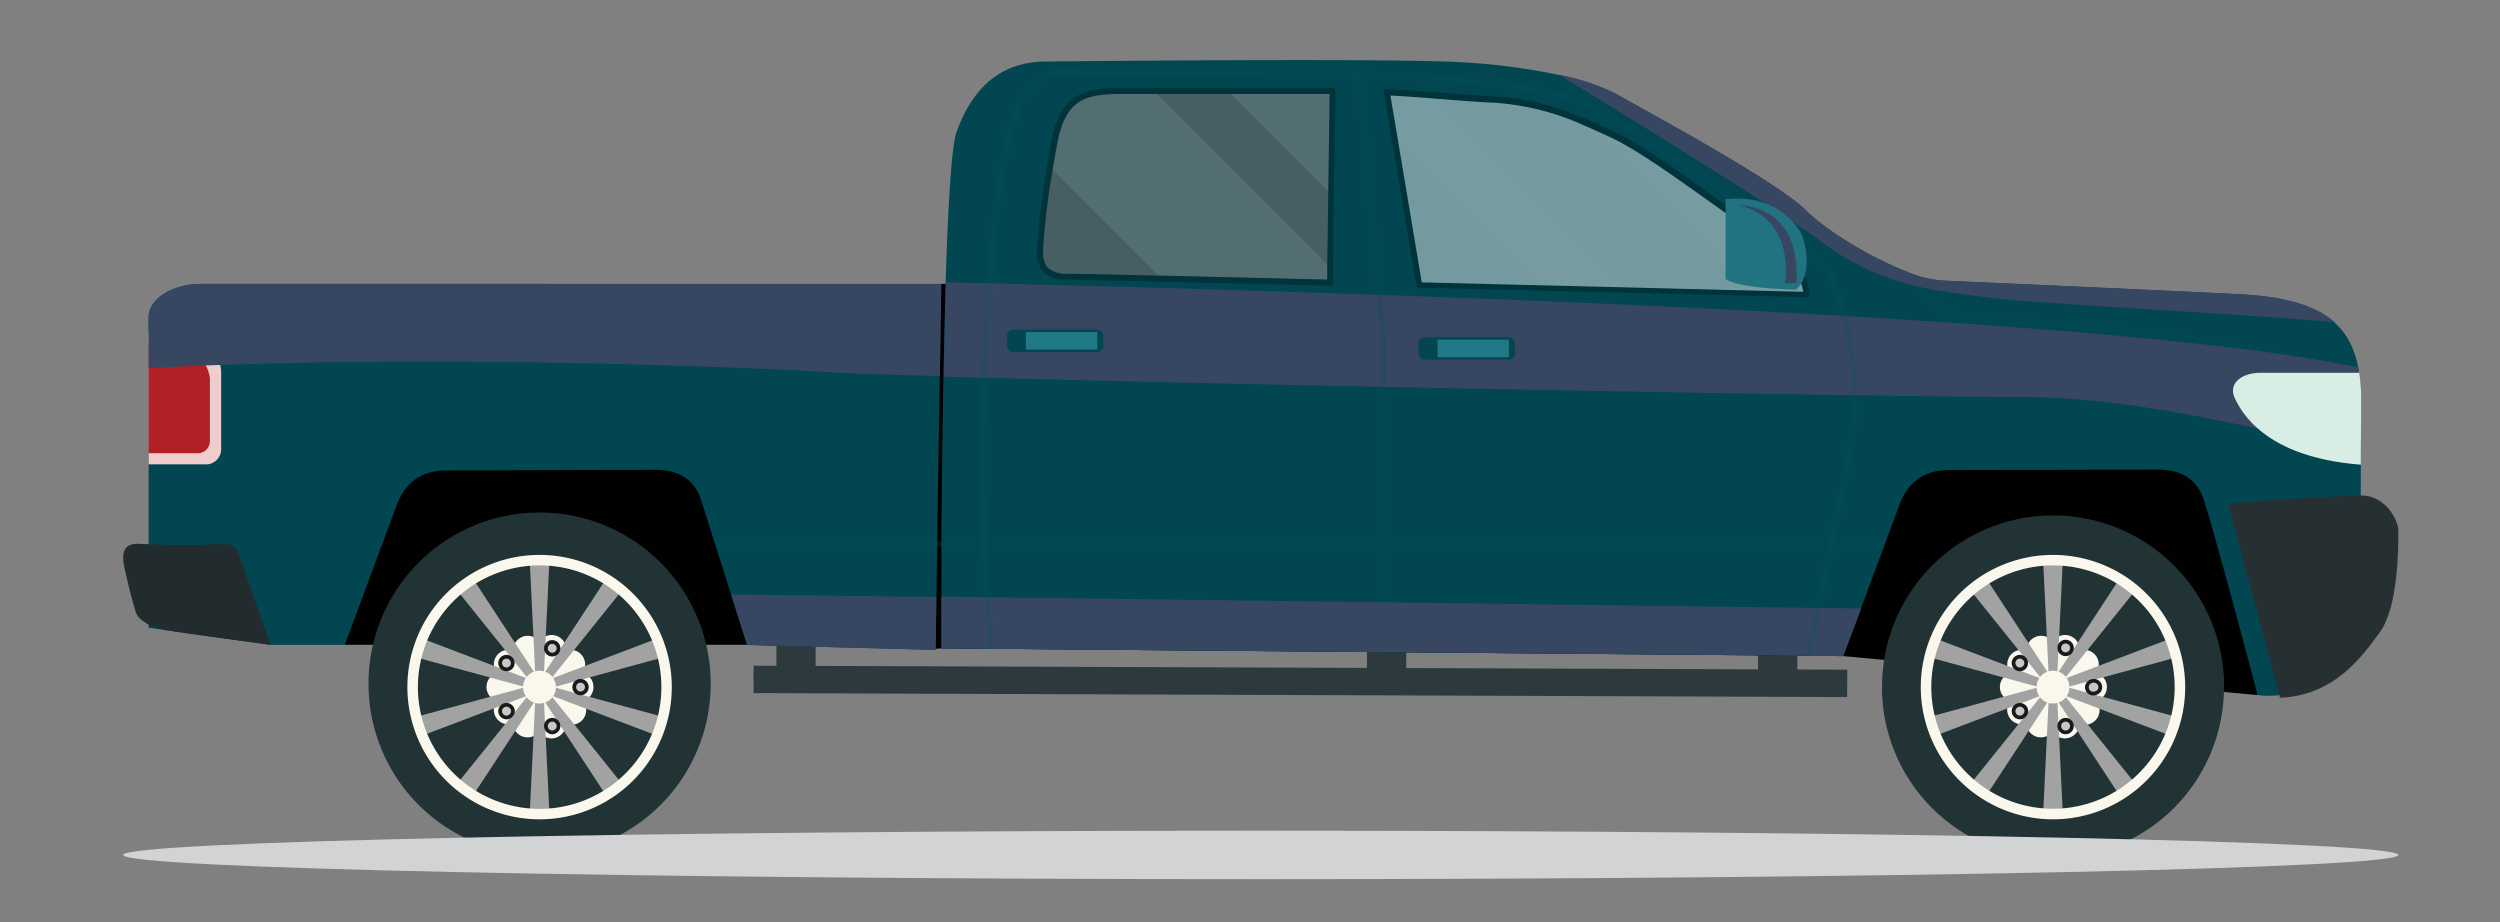
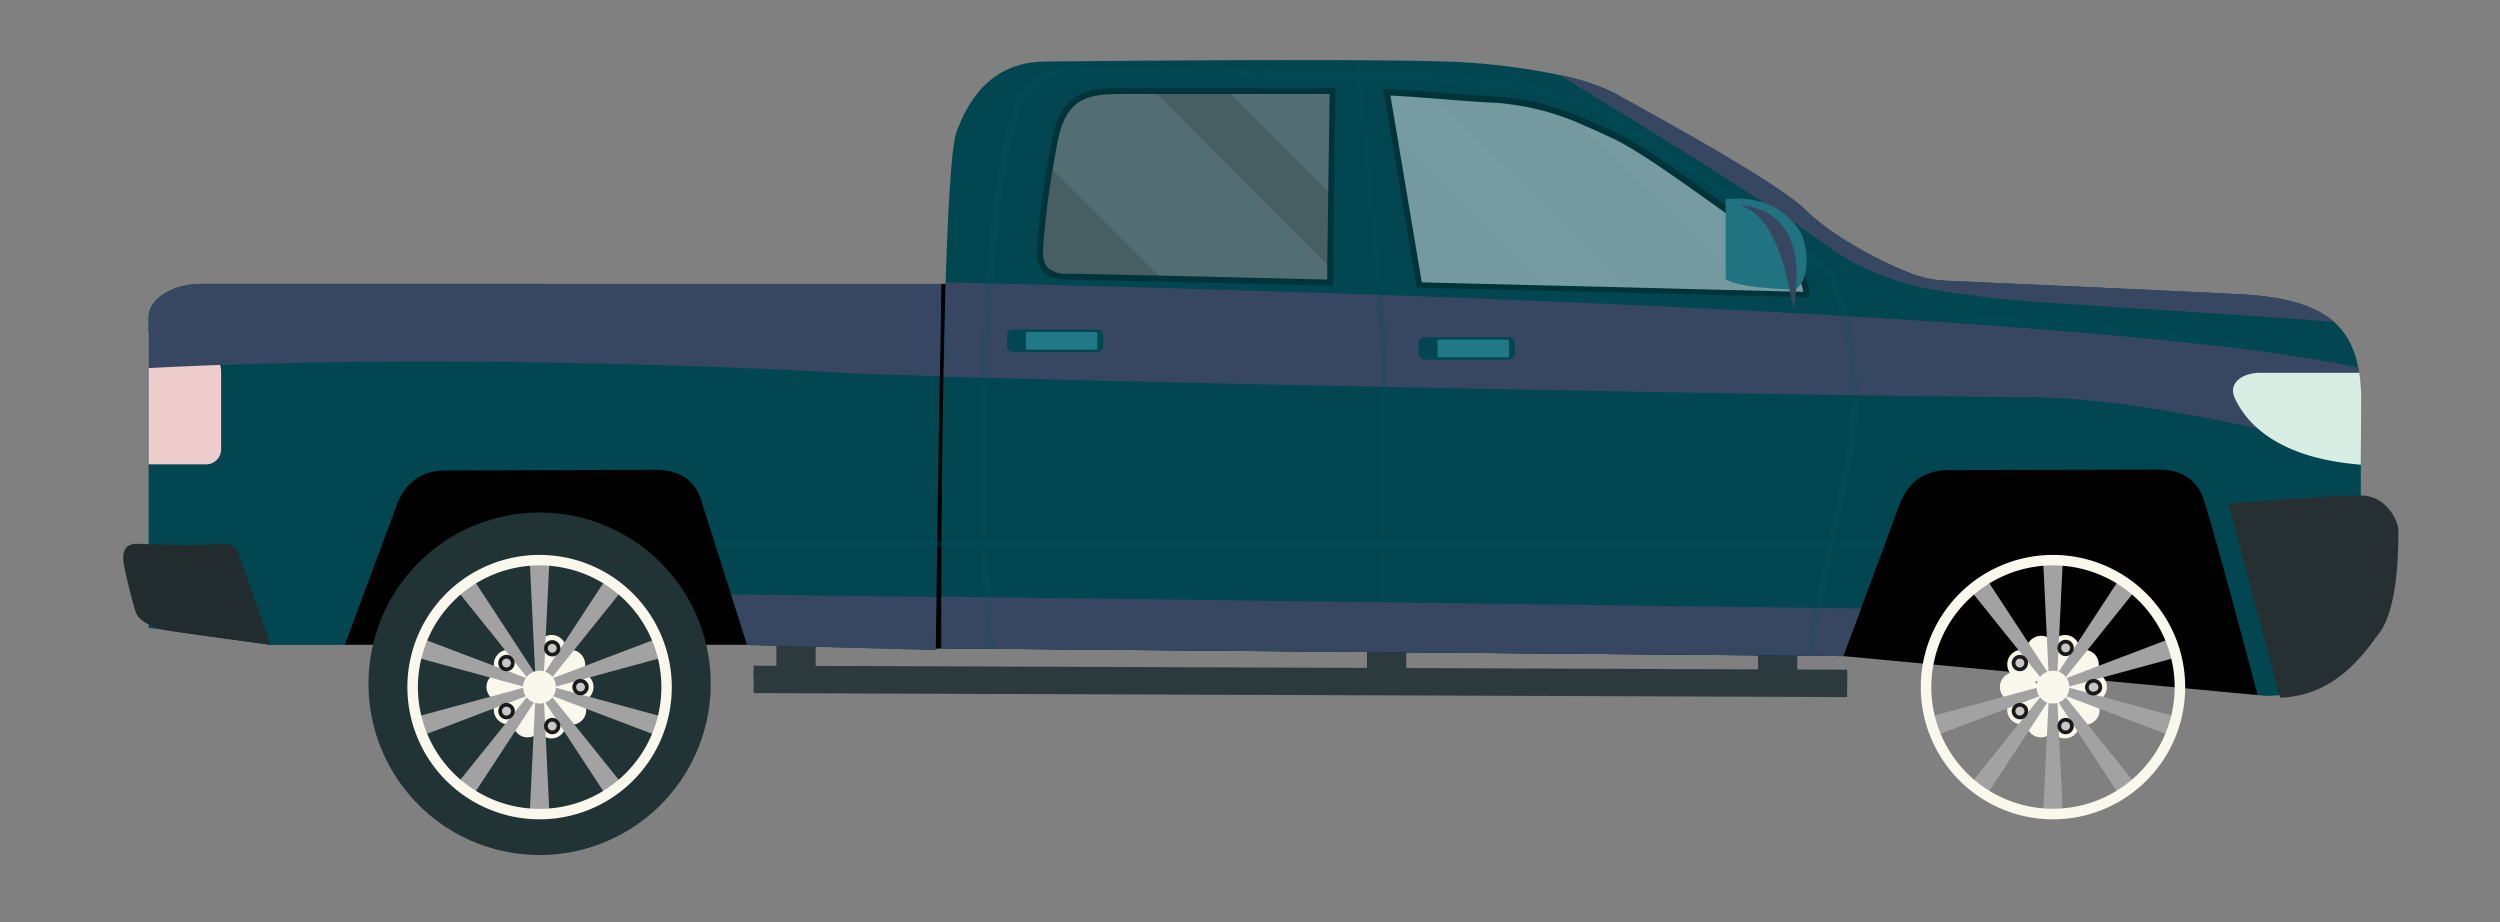
<svg xmlns="http://www.w3.org/2000/svg" viewBox="0 0 420.56 155.14">
  <rect x="0" y="0" width="420.56" height="155.14" fill="#808080" stroke="none" />
  <defs>
    <style>.cls-1{isolation:isolate;}.cls-19,.cls-2{fill:#2c3a3e;}.cls-3{fill:#010101;}.cls-4{fill:#024651;}.cls-5{fill:#263033;}.cls-22,.cls-6{fill:#07505d;}.cls-6{opacity:0.25;}.cls-17,.cls-21,.cls-22,.cls-26,.cls-6{mix-blend-mode:multiply;}.cls-7{fill:#475e62;}.cls-8{fill:#f0cdcd;}.cls-9{fill:#b21f24;}.cls-10{fill:#374762;}.cls-10,.cls-19,.cls-23{mix-blend-mode:screen;}.cls-11{fill:#217886;}.cls-12{fill:#223336;}.cls-13{fill:#faf8ec;}.cls-14{fill:#a2a2a3;}.cls-15{fill:#c8c8c8;stroke:#1a1a1a;stroke-miterlimit:10;stroke-width:0.63px;}.cls-16{fill:#d8ede3;}.cls-18{fill:#222c2e;}.cls-20{fill:#769ba1;}.cls-21{opacity:0.5;}.cls-22{opacity:0.55;}.cls-23{fill:#709399;opacity:0.3;}.cls-24{fill:#01333b;}.cls-25{fill:#227381;}.cls-26{fill:#d2d3d4;}</style>
  </defs>
  <g class="cls-1">
    <g id="Layer_1" data-name="Layer 1">
      <rect class="cls-2" x="295.75" y="109.71" width="6.6" height="6.57" />
      <rect class="cls-2" x="229.96" y="108.71" width="6.6" height="6.57" />
      <rect class="cls-2" x="130.61" y="108.25" width="6.6" height="6.57" />
      <polygon class="cls-3" points="379.79 116.94 310.08 110.37 158.34 109.07 157.39 109.15 125.68 108.47 58 108.47 63.57 70.44 158.34 47.75 159.13 47.75 374.13 76.17 379.79 116.94" />
      <path class="cls-4" d="M158.34,109.07l73.9.64h1l76.82.66s1.29-3.48,3-8c1.2-3.26,2.61-7,3.86-10.41l.19-.51c.06-.17.13-.34.18-.51l2.23-6c1.4-3.75,4.11-5.85,8.23-5.86L363.14,79c3.94,0,6.54,1.8,7.6,5.1,2.34,7.38,9.05,32.82,9.05,32.82s17.69,3.39,17.41-24.32c-.06-5.77-.07-10.15-.05-14.45,0-.67,0-1.33,0-2,0-2.88,0-5.83,0-9.21a27.81,27.81,0,0,0-.31-4.25c0-.31-.09-.61-.15-.92a15,15,0,0,0-1.16-3.7,11.51,11.51,0,0,0-2.91-3.91c-3.12-2.72-8.09-4.25-15.61-4.65-12.65-.66-50.19-2.31-50.19-2.31a19,19,0,0,1-6.22-1.55c-.45-.18-.91-.36-1.38-.57s-.94-.41-1.42-.64c-5.33-2.45-11.13-6.13-14.09-9.09-4.94-4.93-27.64-17.11-32.24-19.74a37,37,0,0,0-9.18-3,110.43,110.43,0,0,0-19.12-2.26c-16.85-.54-67.12,0-67.12,0-7.89,0-12.5,4.61-15.13,11.84-.87,2.39-1.45,12.64-1.84,25.31-.15,5-.27,10.4-.37,15.83-.18,9.72-.29,19.57-.34,27.63v.51c0,.17,0,.34,0,.51,0,3.15,0,6,0,8.43v0C158.34,105.78,158.34,109.07,158.34,109.07ZM224.18,15.3l-.44,32.25c-22.7-.54-41.89-1-44-1-5.36,0-4.76-3.27-4.76-5.06a152.69,152.69,0,0,1,2.38-17.56c1.49-8,5.65-8.63,11.31-8.63Zm79.71,34.23s-33.1-.83-65.13-1.61l-5.47-32.38c7.25.37,12.88,1,18.21,1.25,7.44.3,14.29,3.28,19.95,5.95s15.47,10.12,22.32,14.89S303.89,46.26,303.89,49.53Z" />
      <path class="cls-5" d="M403.46,89.15c0,3.17,0,13-3.17,17.3-3.08,4.18-7.5,10.27-16.16,10.9l-.59,0-8.71-32.67s18.14-1.33,22.38-1.33S403.46,87.71,403.46,89.15Z" />
      <path class="cls-6" d="M317.85,44.46c1.12,1,3.91,3.58,6.14,5.8a13,13,0,0,0,9.2,4.13l1.72.06c4.18.11,12.87.35,31.71,2.84,2.32.3,4.44.62,6.39.94,4.39.51,8.47,1,12.21,1.59a133.27,133.27,0,0,0-18.47-3.54c-18.89-2.49-27.62-2.73-31.81-2.85l-1.7,0a11.84,11.84,0,0,1-8.53-3.83c-1.68-1.69-3.13-3-4.06-3.88-.45-.18-.91-.36-1.38-.57S318.33,44.69,317.85,44.46Z" />
      <path class="cls-7" d="M179.77,46.55c2.08,0,21.27.46,44,1l.44-32.25H188.7c-5.66,0-9.82.6-11.31,8.63A152.69,152.69,0,0,0,175,41.49C175,43.28,174.41,46.55,179.77,46.55Z" />
      <path class="cls-4" d="M25,53.4v52.21l20.53,2.87H58c1.84-5,6.82-18.36,8.72-23.48,1.39-3.75,4.11-5.85,8.23-5.86l35.4-.11c4,0,6.55,1.8,7.6,5.1L120.13,91c.05.17.11.34.16.51s.11.34.16.51l2.54,8c1,3.11,1.94,6.1,2.69,8.49l31.71.83.13-8.88.14-8.42V91l.43-27.7.24-15.53H33.71C29.46,47.75,25,50,25,53.4Z" />
      <path class="cls-8" d="M25,56V78.11h9.4a2.54,2.54,0,0,0,2.8-2.63V62.89a4.86,4.86,0,0,0-4-5Z" />
-       <path class="cls-9" d="M25,57.76V76.24h8a2.07,2.07,0,0,0,2.31-2.09v-9.9a4.86,4.86,0,0,0-4-5Z" />
      <path class="cls-6" d="M120.13,91c.05.17.11.34.16.51s.11.34.16.51H316.9l.19-.51c.06-.17.13-.34.18-.51Z" />
      <path class="cls-10" d="M158.76,63.35c45.78,1.35,159.32,3.44,181.65,3.44,19.36,0,43.08,6.12,56.75,9.38,0-2.88,0-5.83,0-9.21a27.81,27.81,0,0,0-.31-4.25c0-.31-.09-.61-.15-.92-3.35-.68-7.21-1.34-11.52-2-3.74-.55-7.82-1.08-12.21-1.59-48.66-5.62-135.31-8.85-213.88-10.71C159,52.53,158.86,57.92,158.76,63.35Z" />
      <path class="cls-10" d="M25,53.4v8.52c45.93-2.43,100.49-.2,116.47.79,2.63.16,9.45.36,16.64.57l.24-15.53H33.71C29.46,47.75,25,50,25,53.4Z" />
      <polygon class="cls-4" points="239.03 49.53 238.76 47.92 233.29 15.54 232.75 12.32 224.22 12.32 224.18 15.3 223.74 47.55 239.03 49.53" />
      <rect class="cls-4" x="238.64" y="56.72" width="16.21" height="3.79" rx="1.02" />
      <rect class="cls-11" x="241.83" y="57.14" width="12" height="2.96" />
      <rect class="cls-4" x="169.4" y="55.44" width="16.21" height="3.79" rx="1.01" />
      <rect class="cls-11" x="172.59" y="55.85" width="12" height="2.96" />
-       <path class="cls-12" d="M316.59,115.59a28.77,28.77,0,1,0,57.54,0c0-.4,0-.78,0-1.18a28.77,28.77,0,0,0-57.52,1.18Z" />
      <path class="cls-13" d="M344.93,109.44c0,1.35,0,3.78,1.38,3.78s3.53-2.43,3.53-3.78a2.46,2.46,0,1,0-4.91,0Z" />
      <path class="cls-13" d="M348.63,110.36c-.8,1.1-2.21,3.07-1.11,3.87s4.28.12,5.08-1a2.46,2.46,0,1,0-4-2.89Z" />
      <path class="cls-13" d="M351.07,113.28c-1.29.42-3.58,1.19-3.17,2.48s3.4,2.61,4.69,2.19a2.46,2.46,0,1,0-1.52-4.67Z" />
      <path class="cls-13" d="M351.34,117.08c-1.29-.42-3.6-1.14-4,.14s1.21,4.11,2.5,4.53a2.46,2.46,0,1,0,1.52-4.67Z" />
      <path class="cls-13" d="M349.32,120.31c-.8-1.1-2.24-3-3.33-2.25s-1.44,4-.64,5.13a2.45,2.45,0,1,0,4-2.88Z" />
      <path class="cls-13" d="M345.79,121.74c0-1.36,0-3.78-1.38-3.78s-3.53,2.42-3.53,3.78a2.46,2.46,0,0,0,4.91,0Z" />
      <path class="cls-13" d="M342.1,120.81c.79-1.09,2.19-3.06,1.1-3.86s-4.28-.12-5.08,1a2.46,2.46,0,1,0,4,2.88Z" />
      <path class="cls-13" d="M339.64,117.9c1.3-.42,3.59-1.19,3.17-2.48s-3.39-2.61-4.68-2.19a2.45,2.45,0,1,0,1.51,4.67Z" />
      <path class="cls-13" d="M339.38,114.09c1.29.43,3.6,1.15,4-.13s-1.21-4.11-2.5-4.53a2.45,2.45,0,1,0-1.52,4.66Z" />
      <path class="cls-13" d="M341.4,110.86c.8,1.1,2.24,3,3.33,2.26s1.44-4,.64-5.14a2.45,2.45,0,1,0-4,2.88Z" />
      <polygon class="cls-14" points="344.67 114.23 346.05 114.23 347.02 94.23 343.7 94.23 344.67 114.23" />
      <polygon class="cls-14" points="345.6 114.09 346.71 114.9 359.25 99.28 356.57 97.34 345.6 114.09" />
      <polygon class="cls-14" points="346.43 114.52 346.86 115.83 366.18 110.57 365.16 107.41 346.43 114.52" />
      <polygon class="cls-14" points="346.86 115.36 346.43 116.66 365.16 123.77 366.18 120.61 346.86 115.36" />
      <polygon class="cls-14" points="346.71 116.28 345.6 117.09 356.57 133.84 359.25 131.89 346.71 116.28" />
      <polygon class="cls-14" points="346.05 116.94 344.67 116.94 343.7 136.94 347.02 136.94 346.05 116.94" />
      <polygon class="cls-14" points="345.12 117.09 344.01 116.28 331.46 131.89 334.14 133.84 345.12 117.09" />
      <polygon class="cls-14" points="344.28 116.66 343.86 115.36 324.54 120.61 325.56 123.77 344.28 116.66" />
-       <polygon class="cls-14" points="343.86 115.83 344.29 114.52 325.56 107.41 324.54 110.57 343.86 115.83" />
      <polygon class="cls-14" points="344.01 114.9 345.12 114.09 334.14 97.34 331.46 99.28 344.01 114.9" />
      <path class="cls-13" d="M323.12,115.58a22.24,22.24,0,1,1,22.24,22.25A22.26,22.26,0,0,1,323.12,115.58Zm1.77,0a20.47,20.47,0,1,0,20.47-20.47A20.49,20.49,0,0,0,324.89,115.58Z" />
      <path class="cls-13" d="M342.6,115.58a2.76,2.76,0,1,0,2.76-2.75A2.76,2.76,0,0,0,342.6,115.58Z" />
      <path class="cls-15" d="M346.43,109a1.06,1.06,0,1,0,1.06-1.06A1.05,1.05,0,0,0,346.43,109Z" />
      <path class="cls-15" d="M351.91,114.58a1.06,1.06,0,1,0,.66,2,1,1,0,0,0,.68-1.34A1.07,1.07,0,0,0,351.91,114.58Z" />
      <path class="cls-15" d="M348.34,121.51a1.06,1.06,0,1,0-.23,1.49A1.07,1.07,0,0,0,348.34,121.51Z" />
      <path class="cls-15" d="M340.65,120.25a1,1,0,0,0-.24-1.48,1.06,1.06,0,1,0-1.24,1.72A1.05,1.05,0,0,0,340.65,120.25Z" />
      <path class="cls-15" d="M339.46,112.55a1.06,1.06,0,1,0-.68-1.34A1.07,1.07,0,0,0,339.46,112.55Z" />
      <path class="cls-12" d="M62,115.59a28.78,28.78,0,0,0,57.55,0c0-.4,0-.78,0-1.18A28.77,28.77,0,0,0,62,115.59Z" />
      <path class="cls-13" d="M90.34,109.44c0,1.35,0,3.78,1.38,3.78s3.53-2.43,3.53-3.78a2.46,2.46,0,1,0-4.91,0Z" />
      <path class="cls-13" d="M94,110.36c-.8,1.1-2.21,3.07-1.11,3.87s4.28.12,5.08-1a2.46,2.46,0,1,0-4-2.89Z" />
      <path class="cls-13" d="M96.48,113.28c-1.29.42-3.58,1.19-3.17,2.48s3.4,2.61,4.69,2.19a2.46,2.46,0,1,0-1.52-4.67Z" />
      <path class="cls-13" d="M96.75,117.08c-1.29-.42-3.6-1.14-4,.14s1.21,4.11,2.5,4.53a2.46,2.46,0,1,0,1.52-4.67Z" />
      <path class="cls-13" d="M94.73,120.31c-.8-1.1-2.24-3-3.33-2.25s-1.44,4-.64,5.13a2.45,2.45,0,1,0,4-2.88Z" />
      <path class="cls-13" d="M91.2,121.74c0-1.36,0-3.78-1.38-3.78s-3.53,2.42-3.53,3.78a2.46,2.46,0,0,0,4.91,0Z" />
      <path class="cls-13" d="M87.51,120.81c.79-1.09,2.19-3.06,1.1-3.86s-4.28-.12-5.08,1a2.46,2.46,0,1,0,4,2.88Z" />
      <path class="cls-13" d="M85.05,117.9c1.3-.42,3.59-1.19,3.18-2.48s-3.4-2.61-4.69-2.19a2.45,2.45,0,0,0,1.51,4.67Z" />
      <path class="cls-13" d="M84.79,114.09c1.29.43,3.6,1.15,4-.13s-1.21-4.11-2.5-4.53a2.45,2.45,0,1,0-1.52,4.66Z" />
-       <path class="cls-13" d="M86.81,110.86c.8,1.1,2.24,3,3.33,2.26s1.44-4,.64-5.14a2.45,2.45,0,1,0-4,2.88Z" />
      <polygon class="cls-14" points="90.08 114.23 91.46 114.23 92.43 94.23 89.11 94.23 90.08 114.23" />
      <polygon class="cls-14" points="91.01 114.09 92.12 114.9 104.66 99.28 101.98 97.34 91.01 114.09" />
      <polygon class="cls-14" points="91.84 114.52 92.27 115.83 111.59 110.57 110.57 107.41 91.84 114.52" />
      <polygon class="cls-14" points="92.27 115.36 91.84 116.66 110.57 123.77 111.59 120.61 92.27 115.36" />
      <polygon class="cls-14" points="92.12 116.28 91.01 117.09 101.98 133.84 104.66 131.89 92.12 116.28" />
      <polygon class="cls-14" points="91.46 116.94 90.08 116.94 89.11 136.94 92.43 136.94 91.46 116.94" />
      <polygon class="cls-14" points="90.53 117.09 89.42 116.28 76.87 131.89 79.56 133.84 90.53 117.09" />
      <polygon class="cls-14" points="89.69 116.66 89.27 115.36 69.94 120.61 70.97 123.77 89.69 116.66" />
      <polygon class="cls-14" points="89.27 115.83 89.7 114.52 70.97 107.41 69.94 110.57 89.27 115.83" />
      <polygon class="cls-14" points="89.42 114.9 90.53 114.09 79.56 97.34 76.87 99.28 89.42 114.9" />
      <path class="cls-13" d="M68.53,115.58a22.24,22.24,0,1,1,22.24,22.25A22.26,22.26,0,0,1,68.53,115.58Zm1.77,0A20.48,20.48,0,1,0,90.77,95.11,20.49,20.49,0,0,0,70.3,115.58Z" />
      <path class="cls-13" d="M88,115.58a2.76,2.76,0,1,0,2.76-2.75A2.76,2.76,0,0,0,88,115.58Z" />
      <path class="cls-15" d="M91.84,109A1.06,1.06,0,1,0,92.9,108,1.05,1.05,0,0,0,91.84,109Z" />
      <path class="cls-15" d="M97.32,114.58a1.06,1.06,0,1,0,1.35.68A1.08,1.08,0,0,0,97.32,114.58Z" />
      <path class="cls-15" d="M93.75,121.51a1.06,1.06,0,1,0-.23,1.49A1.07,1.07,0,0,0,93.75,121.51Z" />
      <path class="cls-15" d="M86.06,120.25a1,1,0,0,0-.24-1.48,1.06,1.06,0,1,0-1.24,1.72A1.05,1.05,0,0,0,86.06,120.25Z" />
      <path class="cls-15" d="M84.87,112.55a1.06,1.06,0,1,0-.68-1.34A1.07,1.07,0,0,0,84.87,112.55Z" />
      <path class="cls-16" d="M375.92,66.91c1.9,4.18,7.08,10.15,21.23,11.26,0-3.55.05-7,.05-11.21a27.81,27.81,0,0,0-.31-4.25h-16.6C377.08,62.71,374.84,64.52,375.92,66.91Z" />
      <g class="cls-17">
        <path class="cls-6" d="M227.82,10.37c.4,4,4.42,43.67,4.42,49v50.36h1V59.35c0-5.57-4.22-46.61-4.46-49Z" />
      </g>
      <path class="cls-18" d="M45.52,108.48s-4.86-13.92-5.4-15.41-1.49-1.75-4.6-1.48-10.14,0-11.89-.1-3.51.23-2.7,4,1.48,6.08,1.89,7.43,2.29,2.57,5.27,3.11S45.52,108.48,45.52,108.48Z" />
      <rect class="cls-2" x="216.45" y="22.65" width="4.61" height="183.96" transform="translate(103.33 332.96) rotate(-89.79)" />
      <rect class="cls-19" x="218.18" y="21.83" width="1.16" height="183.96" transform="translate(104.15 332.15) rotate(-89.79)" />
      <path class="cls-10" d="M262.34,12.63c11.66,7.1,35.92,22,44,28,10.73,8,20.17,8.27,28.12,9.42,6.15.88,40.61,2.63,58.26,4.12-3.12-2.72-8.09-4.25-15.61-4.65-12.65-.66-50.19-2.31-50.19-2.31a19,19,0,0,1-6.22-1.55c-.45-.18-.91-.36-1.38-.57s-.94-.41-1.42-.64c-5.33-2.45-11.13-6.13-14.09-9.09-4.94-4.93-27.64-17.11-32.24-19.74A37,37,0,0,0,262.34,12.63Z" />
      <path class="cls-10" d="M158.37,100.47c0,5.31,0,8.6,0,8.6l73.9.64h1l76.82.66s1.29-3.48,3-8l-154.67-2Z" />
      <path class="cls-20" d="M233.29,15.54l5.47,32.38c32,.78,65.13,1.61,65.13,1.61,0-3.27-3.27-7.14-10.12-11.9S277.1,25.42,271.45,22.74s-12.51-5.65-19.95-5.95C246.17,16.57,240.54,15.91,233.29,15.54Z" />
      <g class="cls-21">
        <path class="cls-22" d="M166.27,109.14h1c-2.83-28.45-.88-53.95-.13-63.28l.11-1.37c.9-11.55,2.88-25.13,5.75-28.63,2.69-3.27,4.13-3.24,8.9-3.11,1.08,0,2.29.06,3.72.06,7.77,0,43.07.31,43.42.31,9.24,0,31.94,1.42,39.27,5.63,9.8,5.62,38.18,25.25,39.3,27.94a54.4,54.4,0,0,1,2.65,31.72c-2.89,14.06-5.79,27.94-6.61,31.9h1c.88-4.21,3.73-17.87,6.58-31.71a55.39,55.39,0,0,0-2.71-32.31c-1.37-3.29-31.28-23.58-39.74-28.43-7.5-4.31-30.45-5.76-39.76-5.76-.36,0-35.65-.31-43.43-.31-1.41,0-2.62,0-3.69-.06-4.88-.13-6.71-.19-9.71,3.48-3.81,4.63-5.55,23.51-6,29.19l-.1,1.37A358,358,0,0,0,166.27,109.14Z" />
      </g>
      <polygon class="cls-23" points="207.03 15.81 223.44 32.22 223.67 15.81 207.03 15.81" />
      <path class="cls-23" d="M177.09,28.58l17.78,17.78c6.95.16,16.35.38,28.37.68l0-2.59L194.64,15.81H188.7c-5.61,0-9.4.57-10.81,8.22C177.6,25.55,177.34,27.09,177.09,28.58Z" />
      <path class="cls-24" d="M232.69,15,234,22.78h0l4.06,24.05h0l.27,1.58h.42l.92,0h0l20.5.51,14.41.35,20.51.51,8.79.22.52,0v-.53c0-3.5-3.29-7.42-10.34-12.32-1.61-1.12-3.37-2.38-5.23-3.71-6-4.29-12.8-9.15-17.16-11.22-2.27-1.07-4.69-2.17-7.25-3.13a41.29,41.29,0,0,0-12.9-2.87c-2.63-.11-5.38-.32-8.3-.56l-2.42-.19c-2.33-.18-4.77-.36-7.48-.49Zm1.21,1.07c2.9.15,5.51.36,8,.56l1.23.09c2.93.24,5.69.46,8.34.57A43.17,43.17,0,0,1,266.23,21c1.74.73,3.41,1.5,5,2.25,4.28,2,11,6.86,17,11.12,1.86,1.34,3.63,2.6,5.24,3.72,6.29,4.38,9.53,8,9.87,11l-9.3-.23-20.51-.52-14.41-.35h0l-19.94-.49L235.24,24h0Z" />
      <path class="cls-23" d="M235.24,24l3.95,23.4,19.94.49Z" />
      <path class="cls-23" d="M241.91,16.64l31.63,31.62,20.51.52L266.23,21a43.17,43.17,0,0,0-14.75-3.65c-2.65-.11-5.41-.33-8.34-.57Z" />
      <path class="cls-10" d="M123,100c1,3.11,1.94,6.1,2.69,8.49l31.71.83.13-8.88Z" />
      <path class="cls-24" d="M175.5,45.74c.87.89,2.26,1.32,4.27,1.32,1.16,0,7.68.14,16.14.34l27.82.66h.51l0-2.62.17-12.23.25-18.43h-36c-5.74,0-10.26.67-11.81,9.05-.24,1.3-.47,2.6-.67,3.87a128.66,128.66,0,0,0-1.72,13.78c0,.16,0,.32,0,.49A4.9,4.9,0,0,0,175.5,45.74Zm0-3.73c0-.19,0-.36,0-.52a127.32,127.32,0,0,1,1.57-12.91c.25-1.49.51-3,.8-4.55,1.41-7.65,5.2-8.22,10.81-8.22h35l-.23,16.41-.17,12.23,0,2.59c-12-.3-21.42-.52-28.37-.68-9.19-.21-14.1-.31-15.1-.31a4.88,4.88,0,0,1-3.54-1A4,4,0,0,1,175.5,42Z" />
      <path class="cls-25" d="M290.29,33.51V46.92s1.24,1.52,11.8,1.8c0,0,3.23-2.09,1.14-9C303.23,39.69,300.09,32.46,290.29,33.51Z" />
-       <path class="cls-10" d="M292.57,34.53s10.5-.28,9.62,13.12h-1.92S302.24,37,292.57,34.53Z" />
-       <path class="cls-26" d="M20.72,143.82c0,2.26,85.68,4.08,191.37,4.08s191.37-1.82,191.37-4.08-85.68-4.08-191.37-4.08S20.72,141.57,20.72,143.82Z" />
+       <path class="cls-10" d="M292.57,34.53s10.5-.28,9.62,13.12S302.24,37,292.57,34.53Z" />
    </g>
  </g>
</svg>